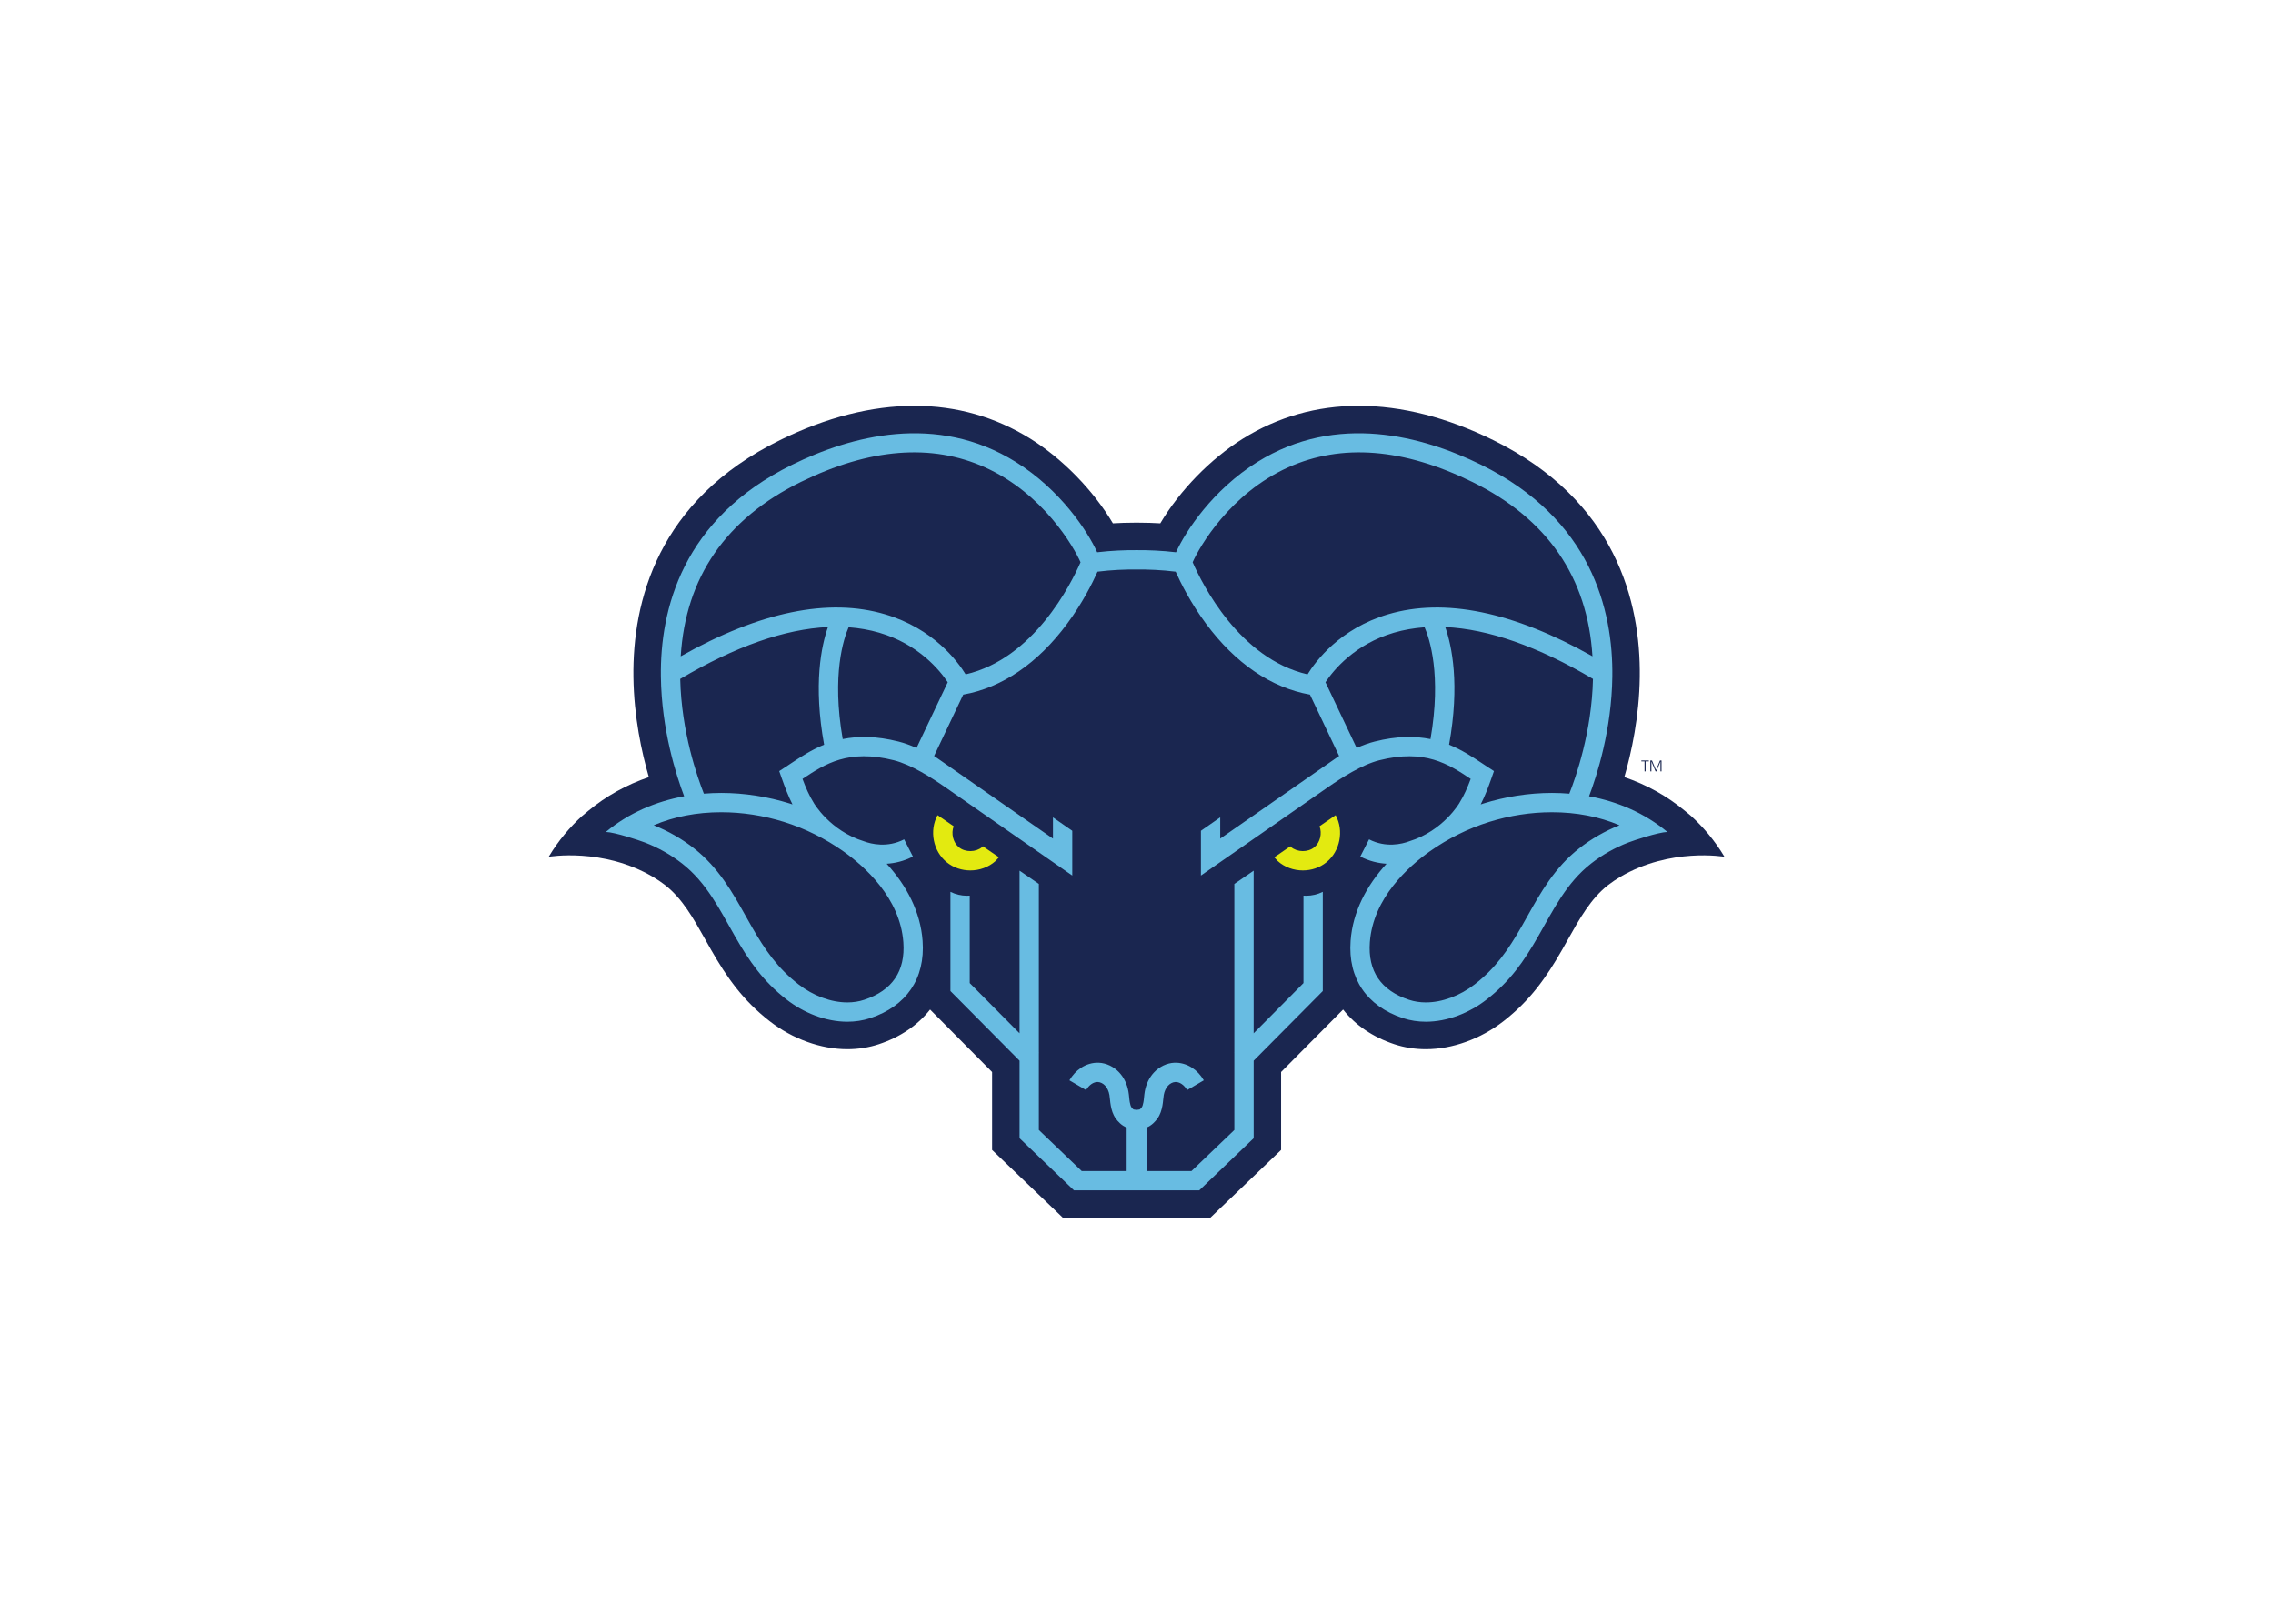
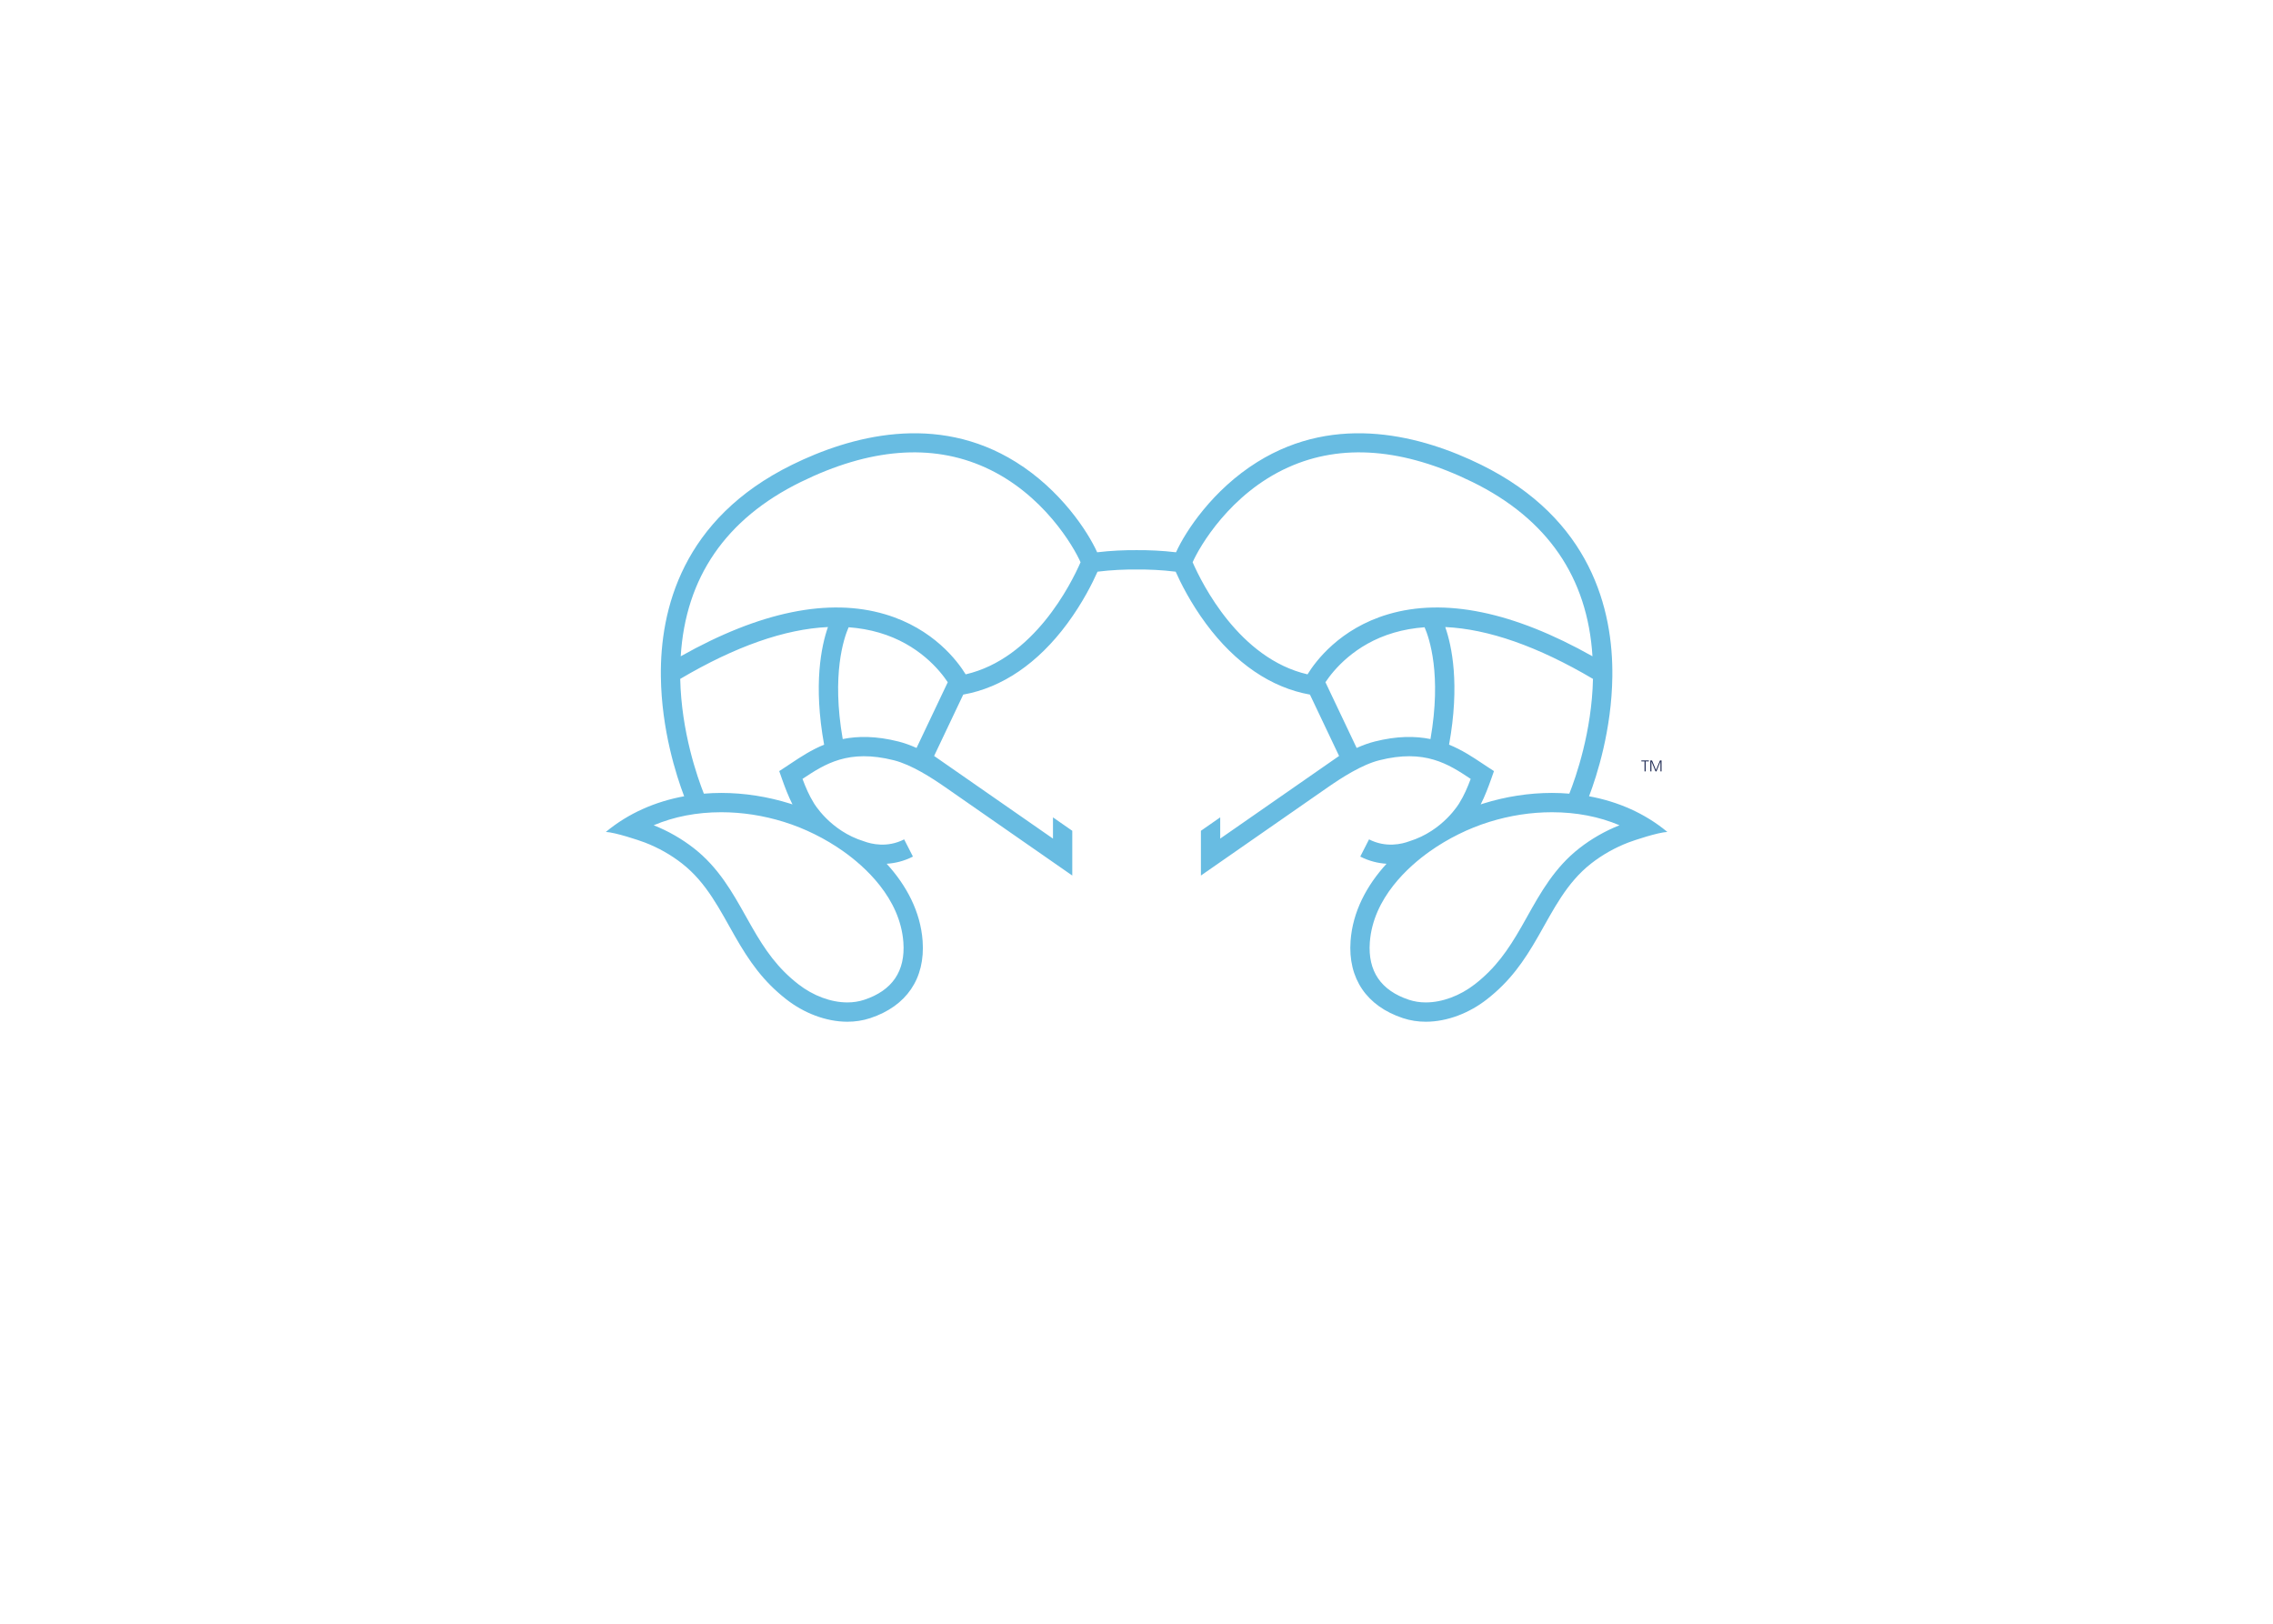
<svg xmlns="http://www.w3.org/2000/svg" clip-rule="evenodd" fill-rule="evenodd" stroke-linejoin="round" stroke-miterlimit="1.414" viewBox="0 0 560 400">
  <g fill-rule="nonzero" transform="matrix(1.454 0 0 -1.454 135.18 300)">
-     <path d="m199.23 61.163c-1.683 2.822-3.659 5.093-5.652 6.914l-1.058.878c-3.008 2.497-6.456 4.416-10.257 5.71.004.015.008.03.013.045-.004.001-.013.004-.013.004l.015.003c1.189 4.11 2.515 10.164 2.6 16.926.161 12.655-4.02 29.888-24.845 40.123-7.842 3.853-15.51 5.805-22.79 5.805-7.089 0-13.692-1.873-19.627-5.569-5.465-3.405-10.662-8.739-13.985-14.34-1.193.073-2.404.109-3.605.109h-.819c-1.201 0-2.412-.036-3.605-.109-3.324 5.602-8.521 10.936-13.986 14.34-5.933 3.696-12.536 5.569-19.626 5.569-7.28 0-14.948-1.952-22.789-5.805-20.823-10.232-25.005-27.467-24.846-40.123.086-6.766 1.412-12.819 2.601-16.926l.011-.003s-.008-.002-.01-.003c.005-.015.009-.031.013-.046-3.802-1.294-7.25-3.213-10.257-5.711l-1.109-.922c-1.978-1.813-3.934-4.07-5.604-6.869 0 0 9.168 1.607 17.67-3.406.717-.426 1.41-.885 2.063-1.396 2.907-2.27 4.789-5.629 6.782-9.184.327-.585.655-1.171.989-1.754 2.701-4.728 5.425-8.596 9.938-12.107 3.88-3.016 8.679-4.746 13.167-4.746 1.857 0 3.655.285 5.346.846 3.615 1.198 6.594 3.217 8.671 5.869l2.01-2.02 8.498-8.562v-13.201l12.007-11.502h24.951l12.007 11.502v13.201l10.506 10.585c2.077-2.653 5.057-4.674 8.671-5.872 1.693-.561 3.492-.846 5.348-.846 4.488 0 9.287 1.73 13.167 4.746 4.513 3.511 7.237 7.379 9.938 12.106.334.584.662 1.169.99 1.758 1.993 3.553 3.874 6.909 6.779 9.181.653.509 1.347.969 2.063 1.395 8.503 5.013 17.669 3.407 17.669 3.407" fill="#1a2650" />
-     <path d="m73.572 62.946-.111-.124c-1.071-.905-2.859-.934-3.946-.05-1.003.815-1.358 2.365-.889 3.569l-2.733 1.876c-1.43-2.619-.763-6.097 1.561-7.984 1.137-.924 2.566-1.381 3.996-1.381 1.541 0 3.082.532 4.256 1.589l.583.639z" fill="#e3ea10" />
-     <path d="m125.663 62.946.111-.124c1.07-.905 2.859-.934 3.946-.05 1.002.815 1.359 2.365.889 3.569l2.734 1.876c1.429-2.619.762-6.097-1.562-7.984-1.137-.924-2.567-1.381-3.995-1.381-1.542 0-3.083.532-4.257 1.589l-.584.639z" fill="#e3ea10" />
    <path d="m174.623 62.603c-4.163-3.253-6.528-7.476-8.817-11.56-.316-.562-.632-1.127-.953-1.69-2.3-4.024-4.427-7.064-7.925-9.784-2.515-1.956-5.541-3.078-8.303-3.078-1.004 0-1.965.15-2.854.445-4.76 1.576-6.992 4.856-6.635 9.748.55 7.53 6.607 12.884 10.169 15.404 3.055 2.162 6.532 3.886 10.056 4.983 3.503 1.091 7.082 1.644 10.638 1.644h.002c4.149 0 8.013-.752 11.44-2.206-2.463-.981-4.755-2.295-6.818-3.906zm-22.059 17.557c1.858 10.235.463 16.76-.649 19.93 7.305-.337 15.684-3.273 25.033-8.785-.197-8.969-2.908-16.672-4.008-19.444-.976.08-1.956.124-2.939.124h-.001c-3.919 0-7.867-.625-11.611-1.791-.155-.049-.311-.105-.466-.156.724 1.425 1.295 2.938 1.823 4.436l.425 1.21-1.074.701c-.313.205-.625.414-.942.624-1.628 1.084-3.425 2.271-5.591 3.151zm-3.151.952c-2.592.524-5.666.538-9.464-.421-.965-.244-1.971-.604-3.045-1.085l-5.288 11.134c1.334 2.008 4.918 6.436 11.601 8.393 1.657.486 3.392.787 5.197.921.819-1.87 2.904-8.028.999-18.942zm-20.833 10.963c-11.559 2.672-17.864 15.323-19.467 18.991 1.13 2.589 6.328 11.632 16.175 16.073 9.063 4.087 19.579 3.252 31.251-2.484 12.686-6.233 19.501-16.158 20.323-29.519-13.422 7.557-25.072 9.952-34.648 7.111-8.174-2.424-12.275-7.96-13.634-10.172zm-57.925 0c-1.359 2.212-5.46 7.748-13.634 10.172-9.576 2.841-21.225.446-34.649-7.111.824 13.361 7.639 23.286 20.323 29.519 11.673 5.736 22.189 6.571 31.252 2.484 9.848-4.441 15.045-13.484 16.175-16.073-1.603-3.668-7.908-16.319-19.467-18.991zm-8.324-12.469c-1.074.481-2.08.841-3.045 1.085-3.798.959-6.873.945-9.464.421-1.905 10.914.181 17.072.999 18.942 1.806-.134 3.541-.435 5.196-.921 6.684-1.957 10.267-6.385 11.602-8.393zm-15.661.554c-2.165-.88-3.962-2.067-5.591-3.151-.316-.21-.628-.419-.941-.624l-1.074-.701.425-1.21c.527-1.498 1.1-3.011 1.822-4.436-.155.051-.31.107-.465.156-3.745 1.166-7.692 1.791-11.611 1.791-.984 0-1.965-.044-2.941-.124-1.098 2.772-3.81 10.475-4.007 19.444 9.348 5.512 17.728 8.448 25.034 8.785-1.113-3.17-2.509-9.695-.651-19.93zm3.26-18.072c3.562-2.52 9.618-7.874 10.169-15.404.356-4.892-1.876-8.172-6.635-9.748-.89-.295-1.849-.445-2.854-.445-2.761 0-5.788 1.122-8.303 3.078-3.497 2.72-5.626 5.76-7.924 9.784-.322.563-.639 1.128-.954 1.69-2.288 4.084-4.655 8.307-8.817 11.56-2.063 1.611-4.355 2.925-6.818 3.906 3.428 1.454 7.29 2.206 11.441 2.206 3.557 0 7.136-.553 10.639-1.644 3.524-1.097 7.001-2.821 10.056-4.983zm126.353 9.332c1.34 3.527 3.832 11.267 3.945 20.282.143 11.316-3.601 26.727-22.246 35.889-9.854 4.842-24.431 8.854-37.907.462-7.587-4.727-12.178-11.761-13.777-15.296-2.41.285-4.67.376-6.675.362h-.011c-2.005.014-4.264-.077-6.675-.362-1.599 3.535-6.19 10.569-13.778 15.296-13.475 8.392-28.052 4.38-37.906-.462-18.645-9.162-22.389-24.573-22.246-35.889.113-9.015 2.605-16.755 3.945-20.282-4.828-.885-9.409-2.84-13.267-6.044 1.566-.064 5.603-1.406 6.592-1.785 2.275-.873 4.418-2.078 6.322-3.566 4.178-3.264 6.389-7.824 8.944-12.295 2.45-4.286 4.808-7.672 8.756-10.742 2.909-2.262 6.634-3.767 10.311-3.767 1.313 0 2.621.192 3.883.61 6.118 2.027 9.335 6.686 8.867 13.092-.359 4.919-2.7 9.352-6.09 13.061 1.379.085 2.896.426 4.449 1.218l-1.486 2.914c-2.863-1.461-5.568-.79-6.808-.328-5.797 1.783-8.518 6.516-8.518 6.516l.005-.001c-.765 1.219-1.363 2.604-1.905 4.059 3.803 2.533 7.772 5.1 15.479 3.158 3-.757 6.414-2.97 8.736-4.583l21.497-14.949v7.582l-3.27 2.276v-3.6l-16.319 11.347c-.008.006-.016.011-.024.017l-3.797 2.64 4.936 10.396c6.575 1.167 12.646 5.301 17.607 12.004 2.632 3.555 4.317 6.957 5.146 8.821 2.388.296 4.635.385 6.62.369 1.983.016 4.232-.073 6.619-.369.828-1.864 2.514-5.266 5.146-8.821 4.961-6.703 11.032-10.837 17.607-12.004l4.937-10.396-3.798-2.64c-.008-.006-.016-.011-.024-.017l-16.319-11.347v3.6l-3.271-2.276v-7.582l21.498 14.949c2.323 1.613 5.736 3.826 8.736 4.583 7.708 1.942 11.676-.625 15.479-3.158-.542-1.455-1.14-2.84-1.906-4.059l.006.001s-2.72-4.733-8.518-6.516c-1.24-.462-3.946-1.133-6.808.328l-1.487-2.914c1.553-.792 3.071-1.133 4.451-1.218-3.392-3.709-5.732-8.142-6.092-13.061-.467-6.406 2.75-11.065 8.869-13.092 1.261-.418 2.569-.61 3.882-.61 3.677 0 7.402 1.505 10.311 3.767 3.948 3.07 6.307 6.456 8.756 10.742 2.555 4.471 4.767 9.031 8.944 12.295 1.904 1.488 4.046 2.693 6.322 3.566.989.379 5.026 1.721 6.592 1.785-3.858 3.204-8.438 5.159-13.267 6.044z" fill="#68bce2" />
-     <path d="m127.89 54.583v-14.815l-8.441-8.505v27.549l-3.271-2.246v-28.598l-.024-.025.024-.024v-13.036l-7.266-6.961h-7.608v7.375c.868.333 1.497 1.051 1.816 1.488.544.744.73 1.51.861 2.168.072.374.113.75.149 1.126.025.244.048.49.089.733.11.628.368 1.187.725 1.576.341.371.799.603 1.226.621.346.023.725-.1 1.067-.327.357-.236.682-.594.943-1.038l2.822 1.652c-.511.874-1.19 1.606-1.961 2.114-.914.604-1.978.907-3.015.867-1.29-.057-2.561-.667-3.488-1.675-.788-.856-1.321-1.972-1.54-3.228-.056-.322-.089-.648-.121-.975-.027-.271-.052-.544-.104-.811-.085-.431-.155-.686-.293-.874-.127-.174-.268-.305-.343-.358-.209-.042-.376-.064-.519-.068-.145.004-.311.026-.52.068-.076.053-.217.184-.343.358-.138.188-.207.443-.293.874-.053.267-.076.54-.103.811-.032.327-.065.653-.123.975-.218 1.256-.75 2.372-1.539 3.228-.927 1.008-2.199 1.618-3.488 1.675-1.038.04-2.101-.263-3.015-.867-.772-.508-1.45-1.24-1.961-2.114l2.823-1.652c.26.444.586.802.942 1.038.342.227.72.35 1.068.327.425-.018.883-.25 1.225-.621.358-.389.615-.948.724-1.576.042-.243.065-.489.089-.733.037-.376.077-.752.151-1.126.13-.658.316-1.424.86-2.168.318-.437.949-1.155 1.816-1.488v-7.375h-7.609l-7.265 6.961v13.036l.024.024-.024.025v28.598l-3.27 2.246v-27.549l-8.442 8.505v14.815c-.154-.011-.309-.02-.463-.02-.97 0-1.933.23-2.808.662v-16.805l11.713-11.8v-13.133l9.222-8.836h21.217l9.223 8.836v13.133l11.712 11.8v16.805c-.875-.432-1.838-.662-2.808-.662-.154 0-.308.009-.463.02" fill="#68bce2" />
    <g fill="#1a2650">
      <path d="m186.667 77.487h.283l.676-1.628.678 1.628h.262v-1.85h-.182v1.667h-.006l-.673-1.667h-.156l-.693 1.667h-.006v-1.667h-.183z" />
      <path d="m185.688 77.328h-.545v.159h1.273v-.159h-.545v-1.691h-.183z" />
    </g>
  </g>
</svg>